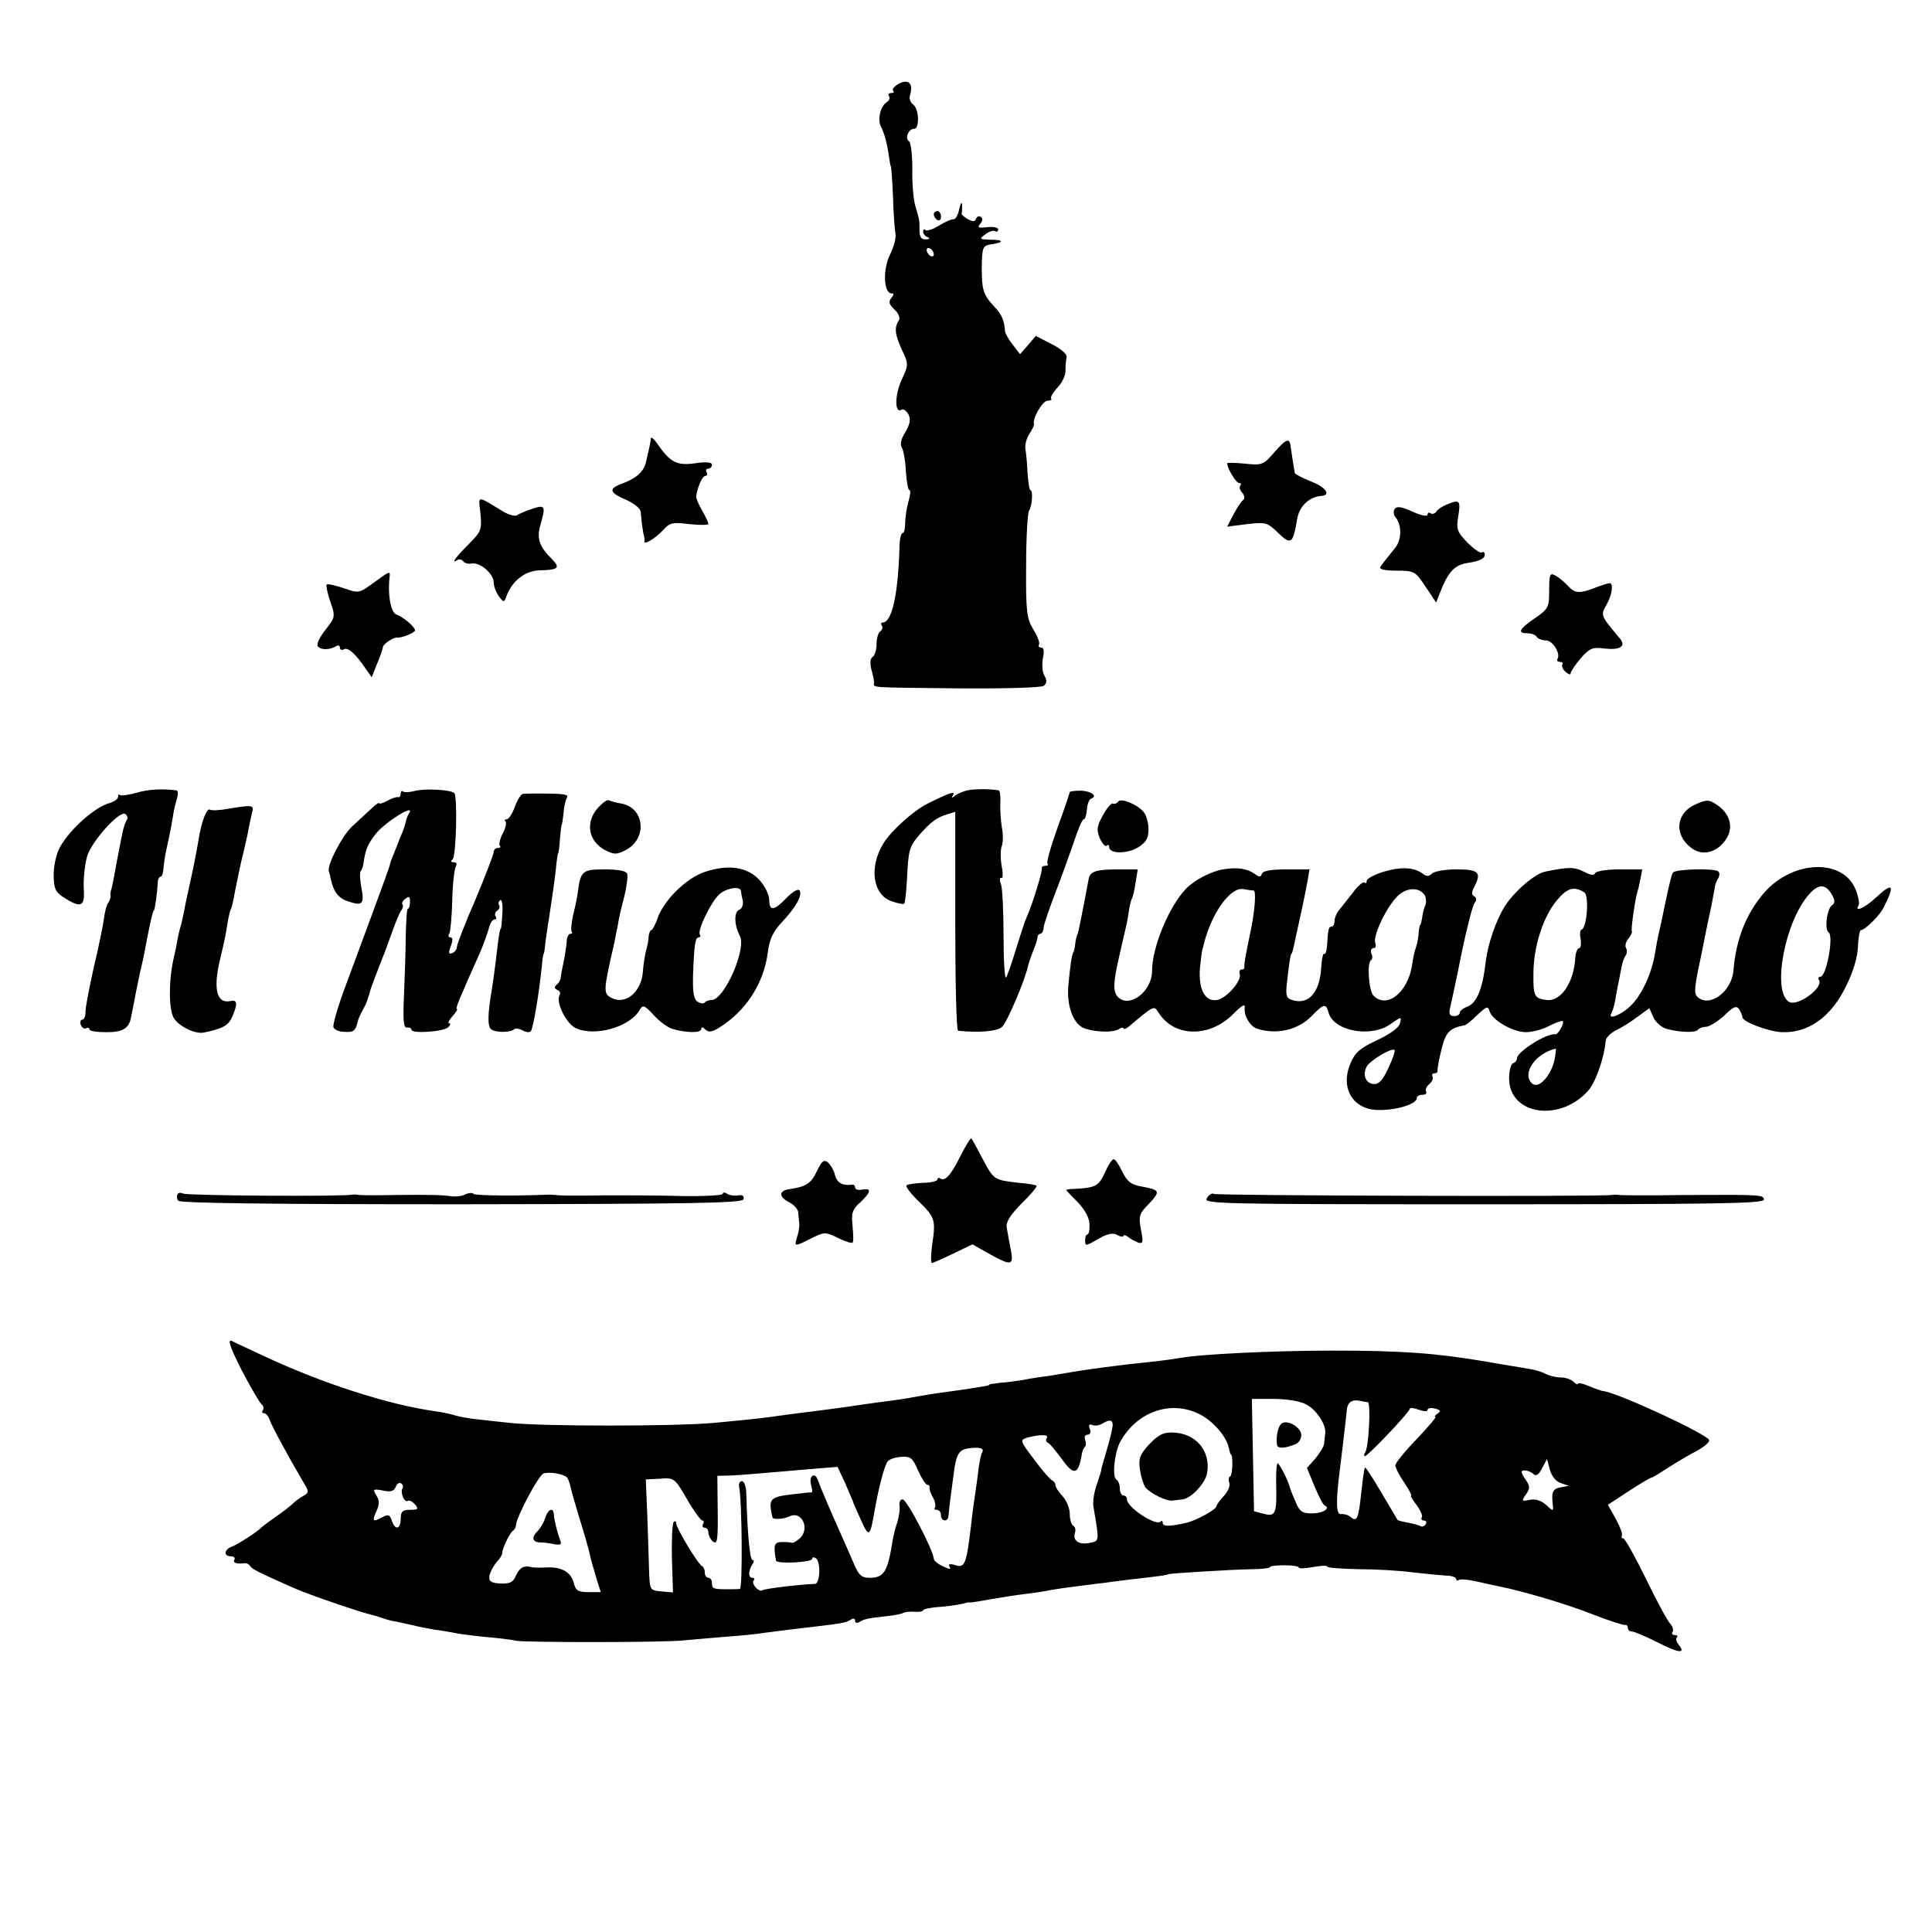
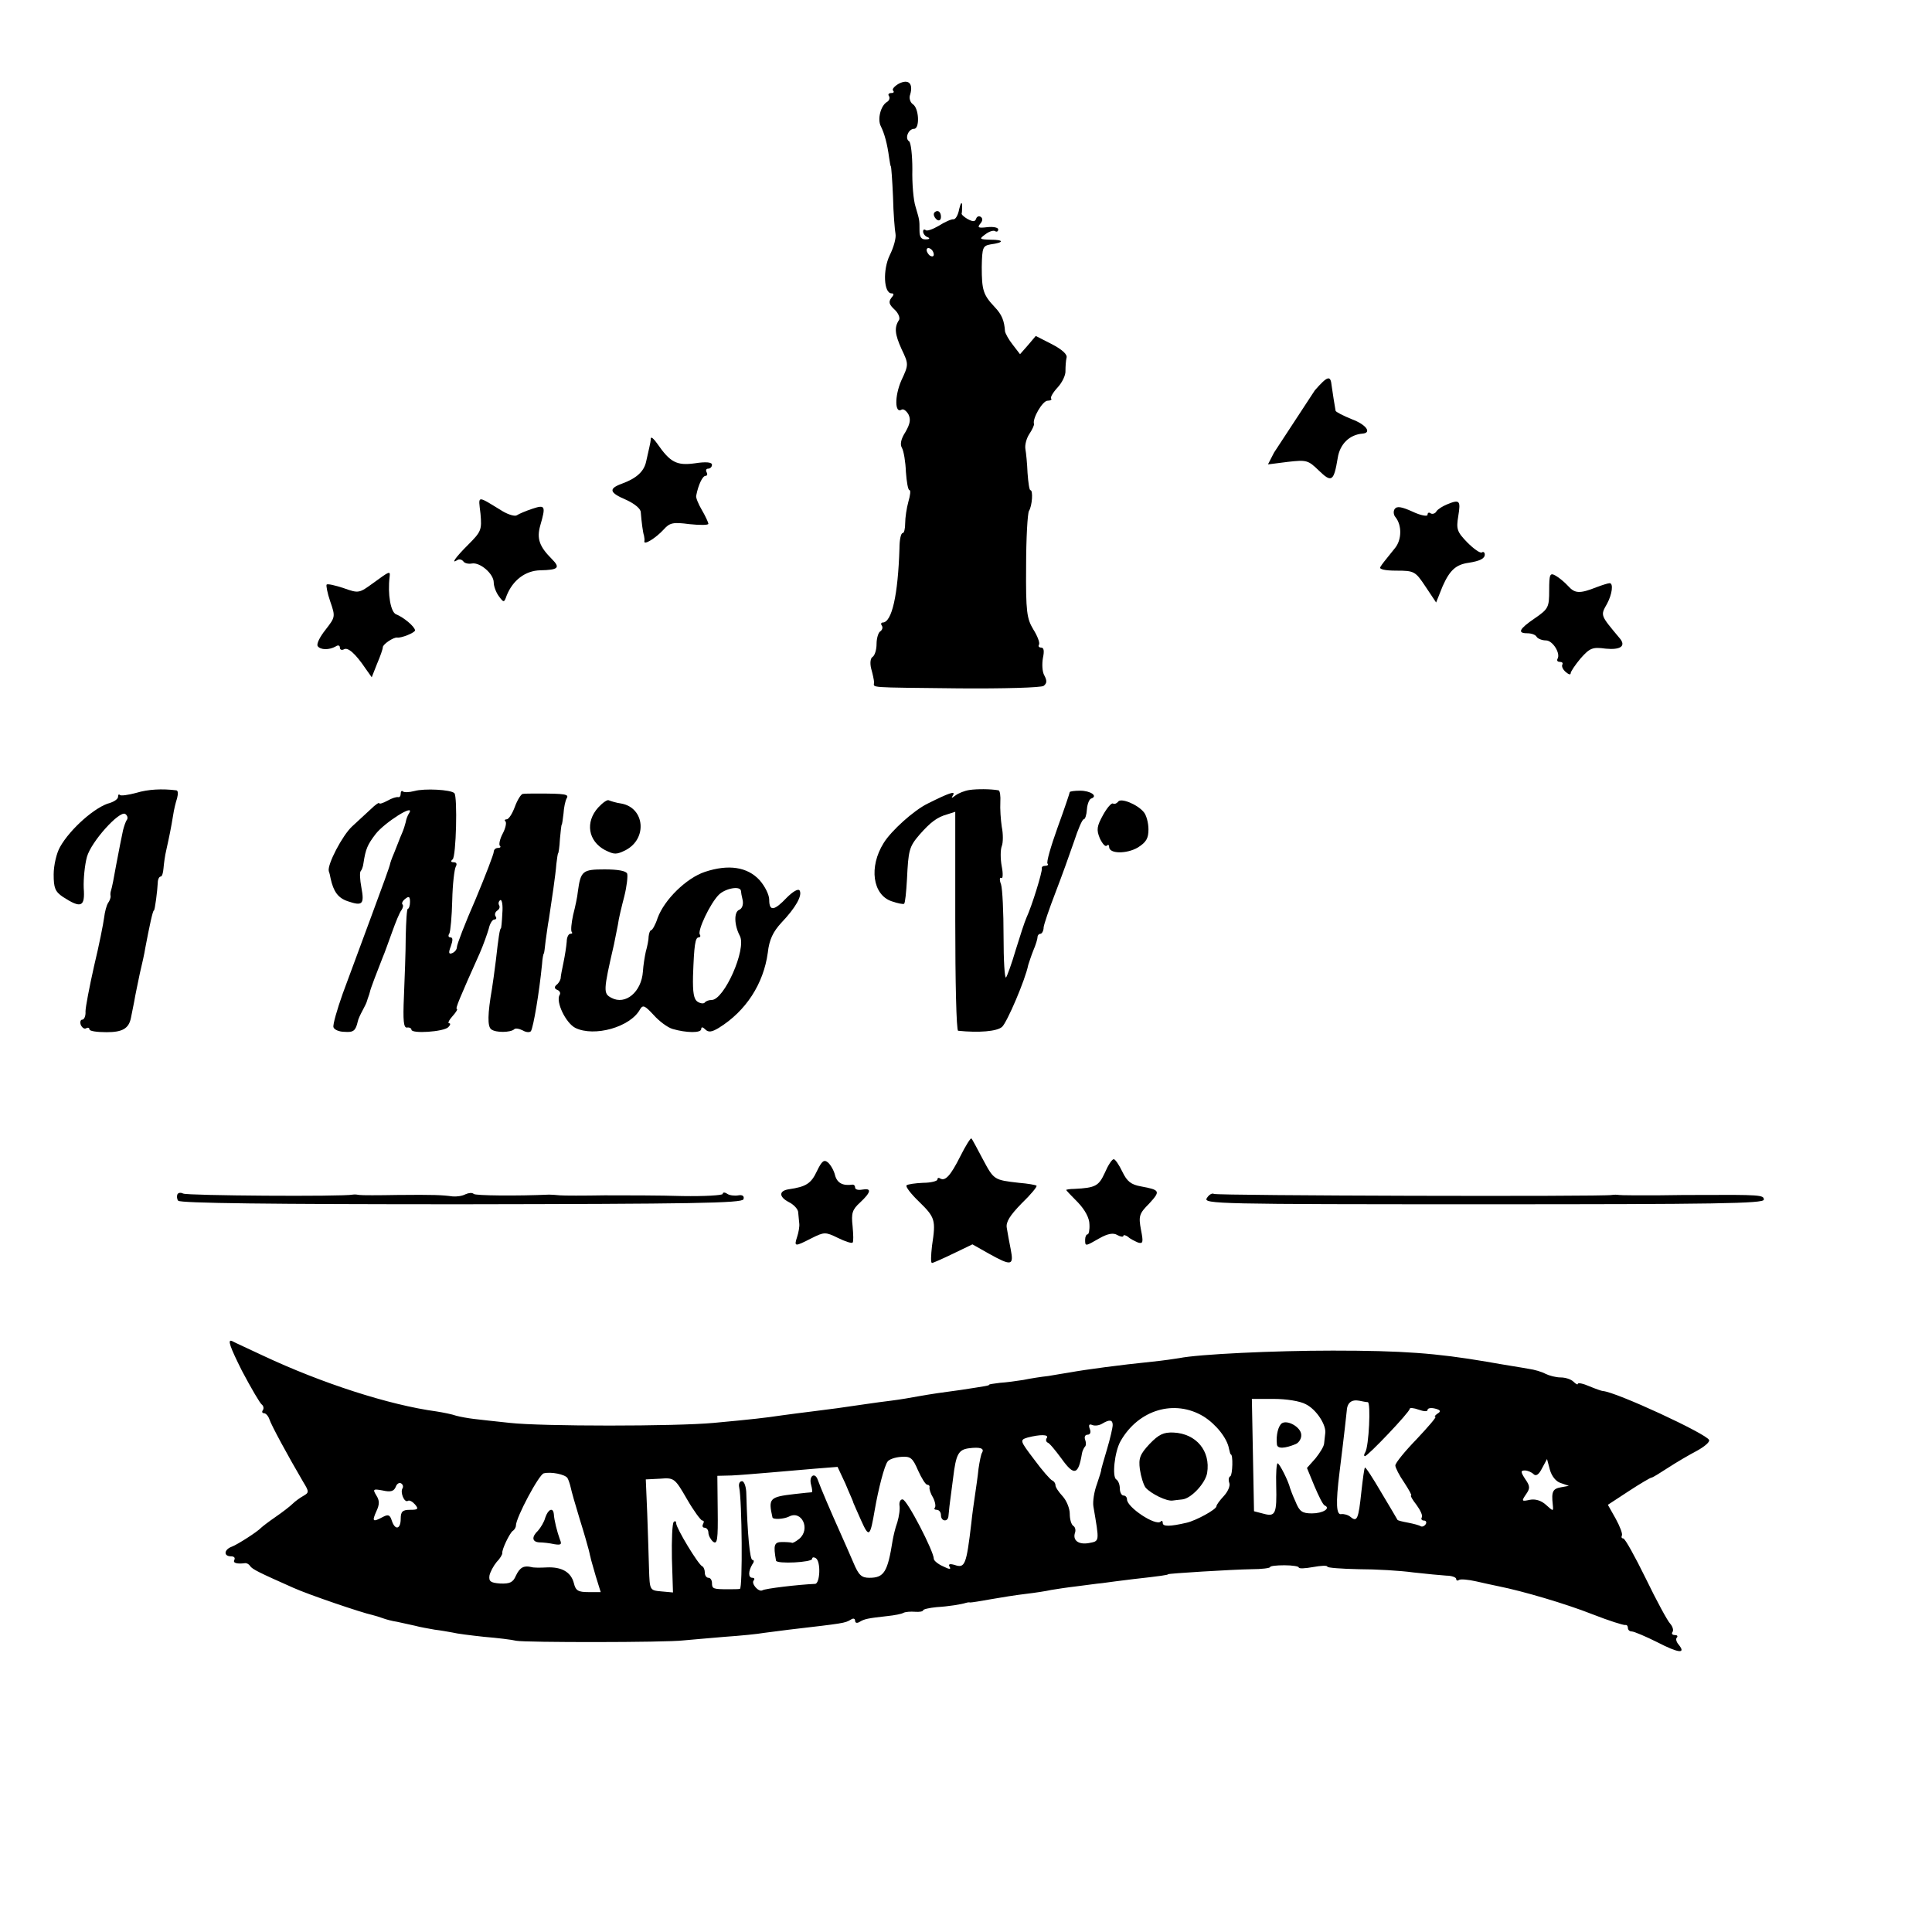
<svg xmlns="http://www.w3.org/2000/svg" version="1.0" width="540pt" height="540pt" viewBox="0 0 540 540" preserveAspectRatio="xMidYMid meet">
  <g transform="translate(0,540) scale(0.1,-0.1)" fill="#000000" stroke="none">
    <path d="M2512 5166 c-12 -7 -19 -15 -16 -19 4 -4 2 -7 -5 -7 -7 0 -10 -4 -6 -9 3 -5 0 -13 -6 -16 -18 -11 -27 -49 -17 -68 10 -20 18 -49 23 -87 2 -14 4 -25 5 -25 1 0 4 -38 6 -85 1 -47 5 -94 7 -104 2 -11 -5 -37 -16 -59 -20 -41 -17 -107 5 -107 7 0 7 -4 -1 -13 -8 -11 -6 -18 9 -32 11 -10 16 -23 13 -29 -14 -21 -12 -40 7 -82 20 -42 20 -43 -1 -88 -19 -44 -18 -93 1 -81 5 3 13 -3 19 -13 7 -14 5 -26 -8 -49 -13 -20 -16 -35 -10 -45 5 -9 10 -39 11 -67 2 -28 6 -51 10 -51 4 0 2 -15 -3 -32 -5 -18 -9 -45 -9 -60 0 -16 -3 -28 -7 -28 -5 0 -9 -19 -9 -43 -4 -129 -21 -207 -47 -207 -4 0 -6 -4 -2 -9 3 -5 1 -12 -5 -16 -5 -3 -10 -19 -10 -35 0 -16 -5 -32 -11 -36 -6 -3 -8 -17 -4 -33 4 -14 8 -32 8 -38 0 -16 -25 -14 237 -17 124 -1 231 2 237 7 9 7 10 14 2 29 -6 10 -7 32 -4 49 4 19 3 29 -5 29 -6 0 -9 4 -6 8 3 5 -4 24 -16 43 -18 30 -21 49 -20 176 0 78 4 148 8 155 9 14 12 58 4 58 -3 0 -6 21 -8 48 -1 26 -4 56 -6 67 -2 11 3 30 11 42 8 12 14 25 13 28 -5 15 24 65 38 65 8 0 13 3 10 6 -3 3 5 17 18 31 13 14 23 35 22 47 0 11 1 28 3 36 3 9 -12 23 -41 38 l-45 23 -22 -26 -22 -25 -20 26 c-12 15 -21 32 -22 38 -2 30 -9 47 -29 68 -32 34 -36 47 -36 112 1 55 3 59 25 63 38 5 38 13 0 13 -32 1 -33 2 -15 15 10 8 23 12 27 9 5 -3 9 -1 9 5 0 5 -14 8 -31 6 -25 -3 -28 -1 -19 10 7 8 7 15 1 19 -5 3 -11 1 -13 -6 -3 -8 -9 -8 -24 0 -10 6 -18 13 -16 16 1 3 1 14 1 24 -1 9 -4 4 -8 -12 -3 -17 -10 -29 -16 -29 -5 1 -24 -7 -41 -18 -17 -10 -34 -16 -37 -12 -4 3 -7 1 -7 -4 0 -6 6 -14 13 -16 7 -3 5 -6 -5 -6 -13 -1 -18 7 -18 24 0 32 0 29 -11 67 -6 18 -10 65 -9 105 0 39 -4 74 -9 78 -13 8 -2 35 14 35 16 0 14 58 -4 69 -7 5 -11 17 -7 27 9 31 -5 44 -32 30z m98 -477 c0 -6 -4 -7 -10 -4 -5 3 -10 11 -10 16 0 6 5 7 10 4 6 -3 10 -11 10 -16z" />
    <path d="M2610 4801 c0 -6 5 -13 10 -16 6 -3 10 1 10 9 0 9 -4 16 -10 16 -5 0 -10 -4 -10 -9z" />
    <path d="M1819 4175 c0 -6 -2 -17 -4 -25 -2 -8 -6 -26 -9 -40 -6 -28 -27 -47 -68 -62 -38 -14 -35 -25 12 -45 24 -11 41 -25 41 -35 2 -26 6 -57 9 -65 1 -5 2 -12 1 -16 -2 -12 32 9 54 33 17 19 26 21 72 15 29 -3 53 -3 53 1 0 3 -8 21 -18 38 -10 17 -18 36 -16 41 6 31 18 55 26 55 5 0 6 5 3 10 -3 6 -1 10 4 10 6 0 11 5 11 11 0 7 -16 9 -48 4 -51 -7 -69 3 -105 55 -9 13 -17 20 -18 15z" />
-     <path d="M3561 4135 c-29 -34 -34 -36 -81 -31 -28 3 -50 3 -50 1 0 -14 25 -55 33 -55 6 0 7 -3 4 -7 -4 -3 -2 -13 5 -20 7 -9 8 -17 2 -21 -5 -4 -17 -22 -27 -41 l-17 -33 55 7 c53 6 57 5 87 -24 36 -35 42 -31 53 35 6 39 33 65 69 68 27 2 11 25 -29 40 -25 10 -46 21 -46 24 -3 16 -8 49 -11 70 -3 30 -11 28 -47 -13z" />
+     <path d="M3561 4135 l-17 -33 55 7 c53 6 57 5 87 -24 36 -35 42 -31 53 35 6 39 33 65 69 68 27 2 11 25 -29 40 -25 10 -46 21 -46 24 -3 16 -8 49 -11 70 -3 30 -11 28 -47 -13z" />
    <path d="M1343 3964 c4 -45 2 -50 -34 -86 -37 -37 -50 -56 -30 -43 5 3 12 1 16 -4 3 -5 14 -8 24 -6 23 4 61 -29 61 -53 0 -10 6 -27 14 -38 14 -19 15 -19 22 1 17 43 52 70 94 71 51 1 57 7 32 32 -35 35 -42 57 -32 93 16 55 14 59 -22 47 -18 -6 -37 -14 -43 -18 -5 -4 -23 1 -40 11 -74 45 -68 46 -62 -7z" />
    <path d="M4044 3990 c-12 -5 -25 -13 -29 -19 -3 -6 -11 -9 -16 -6 -5 4 -9 2 -9 -4 0 -5 -19 -2 -42 9 -31 14 -44 16 -50 7 -4 -6 -3 -16 2 -22 19 -23 18 -64 -1 -87 -32 -40 -35 -43 -41 -53 -4 -6 13 -10 45 -10 50 0 53 -2 81 -44 l30 -45 18 45 c20 45 37 61 73 66 32 5 45 12 45 23 0 6 -4 9 -8 6 -5 -3 -23 10 -41 28 -29 30 -31 37 -25 74 7 43 4 47 -32 32z" />
    <path d="M1044 3771 c-40 -29 -41 -30 -83 -15 -24 8 -46 13 -48 10 -2 -2 2 -24 10 -47 15 -43 14 -44 -13 -79 -16 -20 -26 -40 -22 -46 8 -11 32 -11 50 -1 7 5 12 3 12 -3 0 -6 5 -8 11 -5 11 7 32 -11 61 -54 l17 -24 15 38 c9 21 16 41 16 46 0 8 29 28 40 27 12 -2 50 14 50 20 0 10 -32 37 -53 45 -15 6 -24 56 -18 105 2 17 0 16 -45 -17z" />
    <path d="M4330 3750 c0 -47 -2 -52 -40 -78 -44 -30 -50 -42 -21 -42 11 0 23 -4 26 -10 3 -5 15 -10 26 -10 19 0 42 -37 32 -52 -2 -5 1 -8 7 -8 6 0 9 -3 7 -7 -3 -5 1 -14 9 -21 8 -7 14 -9 14 -4 0 5 13 24 28 42 26 29 33 32 70 27 41 -4 57 7 40 28 -56 67 -55 64 -36 98 14 26 18 57 7 57 -4 0 -20 -5 -36 -11 -48 -19 -61 -18 -80 3 -10 11 -26 24 -35 29 -16 9 -18 4 -18 -41z" />
    <path d="M381 3184 c-22 -6 -43 -9 -46 -6 -3 3 -5 1 -5 -5 0 -6 -10 -13 -22 -17 -41 -10 -112 -73 -140 -123 -10 -17 -18 -52 -18 -77 0 -38 4 -48 26 -63 51 -33 62 -28 58 25 -1 26 3 65 9 87 12 43 91 130 107 120 6 -4 8 -11 5 -16 -4 -5 -8 -18 -11 -29 -2 -11 -6 -28 -8 -39 -2 -10 -7 -36 -11 -57 -7 -40 -12 -65 -15 -74 -1 -3 -2 -9 -1 -14 1 -4 -2 -13 -7 -20 -4 -6 -9 -24 -11 -41 -2 -16 -14 -77 -28 -135 -13 -58 -24 -115 -24 -127 1 -13 -4 -23 -9 -23 -5 0 -7 -7 -4 -15 4 -8 10 -12 15 -9 5 3 9 1 9 -3 0 -5 21 -8 48 -8 44 0 62 10 68 40 1 6 5 26 9 45 3 19 11 55 16 80 6 25 13 56 15 70 12 63 21 105 24 105 3 0 10 56 11 78 0 9 4 17 8 17 4 0 7 10 8 23 1 12 4 36 8 52 8 36 13 60 19 97 2 14 7 35 11 47 3 12 3 21 -2 22 -40 5 -79 3 -112 -7z" />
    <path d="M1158 3189 c-15 -4 -29 -4 -32 -1 -3 3 -6 0 -6 -6 0 -7 -3 -11 -7 -10 -5 1 -18 -3 -30 -10 -13 -7 -23 -10 -23 -7 0 3 -11 -4 -24 -17 -14 -13 -37 -34 -52 -48 -27 -25 -70 -107 -65 -125 2 -5 4 -14 5 -20 8 -37 21 -55 48 -64 41 -14 47 -9 38 39 -4 21 -5 42 -2 45 3 3 7 13 8 23 6 39 11 51 34 81 25 32 110 86 94 59 -5 -7 -9 -19 -10 -26 -2 -8 -6 -21 -10 -30 -4 -9 -8 -19 -9 -22 -1 -3 -7 -18 -13 -33 -7 -16 -12 -31 -12 -33 0 -3 -23 -67 -51 -142 -28 -75 -64 -174 -81 -219 -16 -45 -28 -87 -26 -94 2 -7 16 -13 31 -13 25 -2 31 3 37 29 1 6 7 19 13 30 6 11 12 23 13 28 1 4 3 9 4 12 1 3 3 8 4 13 1 7 21 59 36 97 5 11 16 43 26 70 10 28 21 55 26 61 4 6 6 13 3 16 -3 3 0 10 8 16 10 8 13 6 13 -9 0 -10 -3 -19 -6 -19 -3 0 -5 -35 -6 -78 0 -42 -3 -117 -5 -167 -3 -68 -1 -89 9 -87 6 1 12 -2 12 -6 0 -12 90 -6 103 7 6 6 7 11 2 11 -4 0 0 9 10 20 10 11 15 20 12 20 -5 0 7 29 64 156 10 23 21 54 25 68 3 14 10 26 16 26 5 0 7 4 3 9 -3 5 -1 12 5 16 6 4 8 10 5 15 -3 5 -1 11 3 14 5 3 8 -14 6 -37 -1 -23 -3 -42 -4 -42 -3 0 -7 -26 -14 -89 -4 -32 -9 -68 -11 -80 -12 -69 -13 -105 -2 -113 13 -10 54 -9 64 0 3 4 14 2 24 -3 10 -6 20 -6 23 -2 7 12 23 106 31 187 1 17 4 30 5 30 1 0 3 16 5 35 3 19 6 46 9 60 8 53 19 126 21 155 2 17 4 30 5 30 1 0 4 18 5 40 2 22 4 40 5 40 1 0 3 14 5 31 1 17 5 36 9 43 7 11 -5 13 -79 13 -19 0 -39 0 -44 -1 -5 -1 -15 -17 -22 -36 -7 -19 -17 -35 -23 -35 -5 0 -7 -3 -3 -6 3 -4 0 -19 -8 -34 -8 -15 -11 -30 -8 -34 4 -3 1 -6 -5 -6 -7 0 -12 -5 -12 -11 0 -6 -23 -66 -51 -133 -29 -66 -52 -126 -52 -133 0 -7 -6 -14 -13 -17 -10 -4 -11 1 -4 19 6 17 6 25 -1 25 -6 0 -7 5 -3 11 3 6 7 48 8 93 1 45 6 87 10 94 4 7 2 12 -6 12 -8 0 -9 3 -3 8 10 7 14 176 5 185 -9 10 -84 14 -112 6z" />
    <path d="M2710 3192 c-14 -2 -31 -9 -39 -15 -12 -9 -13 -9 -7 1 7 12 -11 6 -71 -24 -39 -19 -102 -76 -123 -110 -42 -67 -31 -145 22 -163 17 -6 33 -9 35 -7 3 2 6 33 8 68 4 82 6 91 35 125 31 35 49 49 78 57 l22 7 0 -305 c0 -168 3 -306 8 -307 57 -6 109 -2 123 11 14 13 65 132 73 173 2 6 8 25 14 40 7 16 12 33 12 38 0 5 4 9 8 9 4 0 9 8 9 18 1 9 16 53 33 97 17 44 40 108 52 143 11 34 23 62 27 62 4 0 8 12 9 28 1 15 7 29 12 30 20 7 -2 22 -31 22 -16 0 -29 -2 -29 -4 0 -2 -15 -47 -34 -99 -19 -53 -32 -98 -28 -101 3 -3 0 -6 -6 -6 -7 0 -11 -3 -10 -7 2 -9 -28 -106 -43 -138 -5 -11 -18 -51 -30 -90 -11 -38 -24 -73 -27 -77 -4 -4 -7 48 -7 115 0 67 -3 132 -7 145 -5 13 -4 21 1 18 4 -3 5 12 1 32 -4 21 -4 47 0 57 4 10 4 35 0 54 -3 20 -5 51 -4 69 1 17 -1 32 -5 33 -23 4 -60 4 -81 1z" />
    <path d="M1672 3143 c-37 -41 -28 -94 19 -119 26 -13 32 -13 58 0 61 32 53 118 -12 130 -15 2 -30 7 -35 9 -4 3 -17 -6 -30 -20z" />
    <path d="M3125 3159 c-4 -5 -10 -7 -14 -5 -4 3 -17 -12 -28 -32 -17 -31 -19 -41 -9 -65 7 -15 15 -24 19 -21 4 4 7 3 7 -3 0 -20 49 -20 80 -2 24 15 30 26 30 51 0 18 -6 40 -13 48 -18 22 -65 41 -72 29z" />
-     <path d="M4742 3153 c-57 -23 -65 -84 -16 -122 30 -24 70 -16 96 20 24 32 16 72 -21 98 -23 16 -30 17 -59 4z" />
-     <path d="M635 3139 c-22 -4 -43 -5 -48 -2 -9 5 -23 -31 -31 -78 -3 -19 -12 -68 -21 -109 -9 -41 -19 -86 -21 -100 -3 -14 -7 -33 -10 -42 -3 -10 -7 -28 -9 -40 -2 -13 -7 -36 -11 -53 -13 -62 -12 -138 2 -161 16 -24 60 -45 84 -40 54 11 69 20 80 46 15 36 13 46 -6 42 -38 -8 -49 33 -29 116 13 55 16 69 21 102 3 19 8 38 10 41 2 3 6 20 9 38 3 17 12 59 19 92 8 33 15 62 15 64 1 3 1 6 2 8 0 1 2 11 4 21 2 11 6 30 9 42 7 25 4 25 -69 13z" />
    <path d="M1970 2963 c-51 -17 -113 -77 -132 -129 -6 -19 -15 -34 -18 -34 -3 0 -6 -8 -7 -17 0 -10 -4 -29 -8 -43 -3 -14 -7 -38 -8 -55 -4 -58 -49 -95 -88 -74 -23 12 -23 19 7 149 3 14 8 39 11 55 2 17 11 53 18 80 7 28 10 56 8 63 -3 8 -26 12 -63 12 -62 0 -67 -4 -75 -63 -1 -12 -7 -41 -13 -64 -5 -23 -7 -44 -4 -48 3 -3 1 -5 -4 -5 -5 0 -10 -10 -10 -22 -1 -13 -5 -39 -9 -58 -4 -19 -8 -39 -8 -45 -1 -5 -6 -14 -12 -18 -6 -6 -6 -10 3 -14 6 -2 10 -9 6 -14 -11 -19 17 -78 44 -92 53 -26 154 2 181 52 8 13 13 11 38 -16 15 -17 39 -35 53 -39 38 -11 80 -12 80 0 0 6 4 6 11 -1 9 -9 18 -8 38 4 76 47 125 123 137 210 4 37 15 59 38 84 40 42 59 76 51 90 -4 6 -19 -3 -36 -20 -35 -37 -49 -39 -49 -6 0 14 -12 38 -27 55 -34 37 -87 45 -153 23z m101 -53 c0 -3 2 -15 5 -27 2 -12 -2 -23 -10 -26 -15 -6 -14 -43 2 -73 19 -37 -44 -179 -79 -179 -8 0 -16 -3 -19 -7 -3 -4 -12 -3 -20 2 -11 7 -14 26 -13 72 3 86 6 108 16 108 4 0 6 4 3 8 -7 11 29 87 53 111 18 18 60 26 62 11z" />
-     <path d="M3418 2970 c-34 -6 -80 -30 -103 -54 -48 -50 -95 -164 -95 -230 0 -57 -63 -105 -95 -73 -15 16 -14 40 5 122 19 82 21 89 25 117 2 15 6 31 8 35 3 4 8 25 11 46 l6 37 -58 0 c-58 0 -75 -6 -79 -26 -9 -48 -12 -64 -19 -99 -10 -51 -11 -54 -14 -60 -1 -3 -4 -14 -5 -25 -1 -11 -4 -21 -5 -22 -4 -4 -9 -38 -14 -93 -5 -59 15 -110 47 -120 34 -11 81 -11 95 -1 6 4 12 5 12 2 0 -4 6 -2 13 3 74 62 72 61 85 41 43 -69 141 -71 207 -6 27 27 36 32 34 19 -3 -21 15 -52 34 -58 55 -18 115 -4 153 35 34 35 40 36 47 11 13 -53 119 -73 174 -33 30 21 31 21 26 2 -3 -13 -28 -30 -63 -47 -46 -21 -62 -34 -74 -62 -27 -59 -6 -115 49 -130 44 -12 135 8 135 30 0 5 7 9 16 9 8 0 13 4 10 9 -3 5 1 14 9 21 8 7 12 16 9 21 -3 5 0 9 5 9 6 0 10 3 9 8 -1 4 4 30 11 59 12 48 22 59 63 67 5 0 21 13 37 29 27 25 30 26 35 9 8 -24 65 -57 101 -57 17 0 45 7 64 17 19 10 37 16 39 14 5 -6 -13 -38 -21 -37 -24 4 -107 -49 -107 -67 0 -6 -5 -12 -11 -14 -6 -2 -11 -21 -11 -42 0 -104 146 -124 224 -31 19 24 42 89 46 136 1 9 14 22 30 30 15 7 42 24 59 37 l33 24 11 -25 c6 -14 23 -29 38 -33 37 -10 82 -11 87 -2 3 4 13 8 22 8 9 0 32 14 51 31 26 26 35 29 42 18 5 -8 9 -18 9 -22 0 -13 72 -40 110 -42 74 -3 138 42 180 129 20 40 32 81 33 110 1 25 5 46 8 46 11 0 52 40 63 62 34 66 27 74 -22 28 -32 -29 -60 -41 -47 -20 3 5 -1 25 -9 45 -36 86 -175 81 -255 -10 -50 -58 -79 -130 -86 -218 -5 -59 -67 -105 -101 -73 -10 10 -8 28 11 116 3 14 7 36 10 50 3 14 7 36 10 50 6 22 14 68 19 95 1 6 5 15 9 21 3 6 4 14 0 18 -10 10 -121 7 -127 -3 -4 -5 -12 -40 -20 -78 -8 -37 -16 -78 -19 -89 -3 -12 -8 -38 -11 -57 -9 -58 -38 -120 -69 -149 -27 -26 -65 -40 -53 -20 3 5 8 22 11 38 2 16 8 43 11 59 3 17 7 35 8 40 1 6 5 16 9 23 5 6 5 17 2 22 -4 6 -1 18 7 27 7 9 11 18 9 20 -3 3 8 83 15 108 2 6 6 22 9 38 l5 27 -64 0 c-36 0 -66 -5 -68 -11 -2 -7 -13 -5 -32 5 -26 13 -42 13 -106 0 -29 -5 -87 -55 -114 -97 -25 -40 -47 -105 -53 -152 -9 -81 -26 -121 -55 -130 -10 -4 -18 -11 -18 -16 0 -5 -7 -9 -16 -9 -12 0 -15 6 -11 23 3 12 18 81 32 152 15 72 31 135 37 142 6 7 5 14 -2 18 -7 4 -7 12 0 25 22 41 13 50 -48 50 -32 0 -63 -5 -70 -12 -8 -8 -15 -8 -24 -1 -25 19 -60 21 -109 7 -27 -8 -49 -20 -49 -26 0 -6 -3 -8 -6 -5 -4 4 -20 -10 -35 -31 -16 -20 -33 -42 -39 -49 -5 -7 -10 -19 -10 -28 0 -8 -4 -15 -8 -15 -9 0 -10 -7 -13 -55 -1 -13 -4 -23 -8 -21 -3 2 -7 -15 -8 -37 -4 -72 -36 -107 -82 -92 -16 5 -18 13 -14 48 5 47 10 82 13 82 2 0 3 5 24 102 9 40 18 86 21 103 l5 30 -64 0 c-43 0 -66 -4 -69 -12 -3 -10 -7 -10 -18 -2 -21 16 -50 21 -91 14z m1703 -72 c8 -15 8 -22 0 -28 -15 -9 -22 -68 -10 -76 15 -9 -6 -124 -23 -124 -5 0 -7 -4 -4 -9 14 -21 -60 -76 -84 -61 -48 30 -11 227 58 302 26 29 46 27 63 -4z m-1617 13 c7 -1 4 -51 -7 -106 -17 -82 -20 -101 -19 -107 1 -5 -2 -8 -8 -8 -5 0 -7 -6 -5 -12 7 -18 -36 -68 -63 -73 -34 -6 -53 30 -48 91 3 27 6 50 7 52 1 1 2 5 3 10 21 88 74 163 111 157 11 -2 24 -4 29 -4z m478 -13 c4 -7 5 -20 2 -28 -4 -8 -8 -24 -9 -35 -2 -11 -4 -20 -5 -20 -2 0 -4 -11 -5 -25 -1 -14 -5 -32 -8 -40 -3 -8 -8 -29 -10 -46 -11 -77 -70 -125 -108 -87 -13 13 -19 92 -7 99 4 3 5 11 1 19 -3 8 0 15 6 15 6 0 8 6 5 14 -8 20 33 104 63 132 25 24 60 25 75 2z m446 8 c14 -9 8 -98 -7 -104 -5 -1 -6 -14 -3 -27 2 -14 0 -25 -4 -25 -5 0 -10 -12 -11 -27 -4 -69 -40 -123 -80 -118 -34 4 -38 10 -37 74 0 75 27 158 65 204 29 35 48 41 77 23z m-547 -490 c-14 -32 -26 -46 -39 -46 -24 0 -35 25 -22 49 9 17 71 54 78 46 2 -2 -5 -24 -17 -49z m464 22 c-10 -45 -44 -82 -62 -67 -31 27 7 84 65 98 2 1 0 -14 -3 -31z" />
    <path d="M2684 2168 c-27 -54 -42 -70 -56 -62 -4 3 -8 2 -8 -3 0 -4 -18 -9 -40 -9 -22 -1 -43 -4 -46 -7 -4 -3 12 -24 35 -46 45 -44 47 -51 36 -123 -3 -27 -4 -48 0 -48 3 0 30 12 59 26 l54 26 46 -26 c63 -35 70 -34 61 12 -4 20 -9 47 -11 60 -3 16 8 34 41 68 26 25 45 48 42 50 -2 2 -24 6 -49 8 -70 8 -70 8 -101 66 -16 30 -30 57 -32 58 -2 2 -16 -20 -31 -50z" />
    <path d="M2283 2126 c-16 -34 -30 -43 -78 -50 -28 -4 -29 -21 0 -36 14 -7 26 -20 26 -29 1 -9 2 -23 3 -31 1 -8 -2 -25 -6 -37 -9 -28 -7 -28 40 -4 36 18 39 18 74 1 20 -10 39 -16 41 -13 3 2 2 23 0 46 -4 36 -1 46 21 66 31 29 33 41 6 36 -11 -2 -20 0 -20 6 0 5 -3 8 -7 8 -27 -4 -43 4 -49 26 -3 13 -12 29 -20 36 -11 9 -17 4 -31 -25z" />
    <path d="M3088 2122 c-17 -37 -26 -42 -85 -45 -13 0 -23 -2 -23 -3 0 -1 15 -17 33 -35 20 -21 32 -44 32 -61 1 -16 -2 -28 -5 -28 -4 0 -7 -7 -7 -15 0 -19 0 -19 40 4 23 13 39 16 50 9 9 -5 17 -6 17 -2 0 3 6 2 13 -3 6 -6 19 -12 28 -16 14 -4 15 1 8 36 -7 38 -5 45 23 73 32 35 31 38 -23 48 -28 5 -39 14 -52 41 -9 19 -20 35 -24 35 -5 0 -16 -17 -25 -38z" />
    <path d="M496 2062 c-2 -4 -2 -13 2 -18 5 -7 260 -10 791 -10 644 1 785 3 789 14 3 9 -3 13 -14 11 -11 -2 -25 0 -31 4 -7 5 -13 5 -13 0 0 -4 -51 -7 -112 -6 -62 2 -160 2 -218 2 -58 -1 -114 -1 -125 0 -11 1 -24 2 -30 2 -89 -4 -207 -3 -211 2 -4 4 -14 3 -23 -1 -9 -5 -25 -7 -36 -6 -30 4 -52 5 -155 4 -52 -1 -99 -1 -105 0 -5 1 -14 2 -19 1 -28 -6 -465 -3 -474 3 -6 3 -13 3 -16 -2z" />
    <path d="M3373 2051 c-10 -16 29 -17 773 -17 651 0 784 2 784 13 0 13 -9 14 -190 13 -8 0 -58 0 -110 -1 -52 0 -99 0 -105 1 -5 1 -14 1 -20 0 -22 -5 -1104 -2 -1112 3 -5 3 -14 -2 -20 -12z" />
    <path d="M676 1569 c26 -49 51 -92 56 -95 4 -3 6 -10 3 -15 -4 -5 -2 -9 3 -9 5 0 12 -8 15 -17 5 -16 51 -101 95 -176 16 -26 16 -29 0 -38 -9 -5 -23 -15 -30 -22 -7 -7 -29 -24 -48 -37 -19 -13 -37 -27 -40 -30 -10 -11 -66 -47 -82 -53 -22 -8 -24 -27 -2 -27 8 0 12 -4 9 -10 -5 -9 8 -12 31 -9 4 0 10 -3 13 -8 6 -9 24 -18 121 -61 42 -19 192 -70 221 -76 8 -2 21 -6 29 -9 8 -3 26 -8 40 -10 14 -3 36 -8 50 -11 14 -4 39 -8 55 -11 17 -2 39 -6 50 -8 11 -3 51 -8 88 -12 37 -3 78 -8 90 -11 26 -5 416 -5 467 1 19 2 71 6 115 10 44 3 94 8 110 11 17 2 48 6 70 9 154 18 156 18 173 28 7 5 12 3 12 -3 0 -6 5 -8 13 -3 13 8 23 10 77 16 20 2 40 6 45 9 6 3 20 4 33 3 12 -1 22 1 22 4 0 3 17 7 38 9 34 2 70 8 82 12 3 1 8 2 12 1 4 0 30 4 57 9 28 5 72 12 98 15 26 3 58 8 71 11 12 2 44 7 70 10 26 3 58 8 72 9 14 2 52 7 85 11 81 9 100 12 100 14 0 2 175 13 233 14 28 0 52 3 52 6 0 3 18 5 40 5 22 0 40 -3 40 -6 0 -4 18 -3 40 1 22 4 40 5 40 1 0 -3 39 -6 88 -7 48 0 116 -4 152 -9 36 -4 77 -8 93 -9 15 0 27 -5 27 -9 0 -5 4 -6 8 -3 4 3 26 1 48 -4 21 -5 50 -11 64 -14 65 -13 185 -48 261 -78 46 -18 87 -31 92 -30 4 1 7 -3 7 -8 0 -6 5 -10 11 -10 6 0 39 -14 71 -30 60 -31 81 -33 60 -7 -7 8 -9 17 -5 20 3 4 1 7 -6 7 -7 0 -10 4 -6 9 3 5 0 15 -7 23 -7 7 -38 64 -68 126 -30 61 -58 112 -63 112 -4 0 -6 3 -4 8 3 4 -5 25 -17 47 l-22 39 58 38 c32 21 61 38 64 38 3 0 24 13 47 28 23 15 59 36 80 47 20 11 36 24 34 30 -6 17 -261 135 -297 137 -3 0 -20 6 -37 13 -18 8 -33 11 -33 7 0 -3 -5 -1 -12 6 -7 7 -23 12 -36 12 -13 0 -32 5 -42 10 -11 6 -32 12 -47 14 -15 3 -68 11 -118 20 -141 24 -236 31 -430 31 -163 0 -375 -10 -429 -21 -12 -2 -46 -7 -76 -10 -89 -9 -186 -22 -230 -30 -14 -2 -41 -7 -60 -10 -19 -2 -51 -7 -70 -11 -19 -3 -48 -7 -65 -8 -16 -2 -30 -4 -30 -5 0 -3 -9 -4 -80 -15 -22 -3 -51 -7 -65 -9 -14 -2 -38 -6 -55 -9 -16 -3 -50 -9 -75 -12 -42 -5 -93 -13 -150 -21 -14 -2 -45 -6 -70 -9 -25 -3 -63 -8 -85 -11 -47 -7 -82 -11 -190 -21 -107 -10 -482 -10 -570 0 -38 4 -84 9 -100 11 -17 2 -39 6 -50 9 -11 4 -36 9 -55 12 -133 18 -321 79 -485 156 -38 18 -78 36 -87 41 -13 5 -5 -17 28 -83z m2974 -94 c30 -15 58 -59 54 -82 -1 -7 -2 -19 -3 -27 0 -8 -12 -27 -24 -42 l-24 -27 21 -51 c12 -28 24 -53 29 -54 17 -8 -6 -22 -36 -22 -27 0 -35 5 -46 33 -8 17 -14 34 -15 37 -5 21 -30 70 -35 70 -3 0 -5 -28 -4 -61 2 -80 -2 -89 -35 -80 l-27 7 -3 157 -3 157 61 0 c35 0 74 -6 90 -15z m173 6 c9 -1 3 -124 -7 -140 -4 -6 -4 -11 -1 -11 8 0 125 123 125 132 0 4 11 3 25 -2 14 -5 25 -6 25 -1 0 5 9 7 21 4 16 -4 17 -8 7 -14 -7 -5 -10 -9 -6 -9 4 0 -20 -28 -52 -62 -33 -34 -60 -67 -60 -74 0 -6 11 -28 25 -48 13 -20 22 -36 19 -36 -3 0 4 -12 15 -26 11 -15 18 -30 15 -35 -3 -5 0 -9 6 -9 6 0 8 -5 5 -10 -4 -6 -10 -8 -14 -6 -4 3 -20 7 -35 10 -16 3 -29 6 -30 8 -1 2 -21 36 -45 76 -24 41 -44 72 -46 70 -2 -2 -6 -32 -10 -68 -8 -76 -12 -85 -30 -70 -7 6 -19 9 -26 8 -14 -3 -16 29 -5 117 15 121 18 152 20 170 1 24 13 34 35 30 9 -2 20 -4 24 -4z m-459 -40 c35 -22 66 -61 71 -90 2 -9 4 -16 5 -16 7 0 5 -57 -1 -61 -5 -2 -6 -11 -3 -19 3 -8 -4 -24 -15 -36 -12 -13 -21 -25 -21 -29 0 -9 -57 -40 -83 -46 -47 -11 -67 -11 -67 -1 0 6 -3 8 -6 4 -14 -13 -94 40 -94 62 0 6 -4 11 -10 11 -5 0 -10 9 -10 19 0 11 -4 22 -10 26 -12 7 -5 77 12 107 50 88 151 118 232 69z m-254 -24 c0 -7 -7 -38 -16 -68 -9 -30 -16 -55 -16 -56 1 -2 -5 -20 -12 -41 -8 -21 -12 -49 -10 -62 17 -101 18 -97 -13 -103 -29 -5 -46 8 -38 30 2 7 0 15 -5 18 -6 4 -10 19 -10 34 0 15 -9 37 -20 49 -11 12 -20 25 -20 31 0 5 -4 11 -9 13 -5 2 -28 28 -50 58 -41 54 -41 55 -19 62 35 9 60 9 54 -1 -4 -5 -2 -11 2 -13 5 -1 22 -22 39 -45 35 -49 47 -46 57 14 1 7 5 15 8 19 4 3 4 12 1 20 -3 8 0 14 7 14 7 0 10 7 6 16 -4 11 -2 15 7 11 8 -3 20 -1 28 4 20 12 29 11 29 -4z m-365 -77 c-3 -4 -7 -25 -10 -45 -2 -21 -7 -54 -10 -75 -3 -20 -8 -55 -10 -76 -14 -119 -18 -128 -47 -118 -14 4 -18 2 -14 -5 5 -8 0 -8 -18 1 -14 6 -26 16 -26 21 0 21 -75 166 -87 166 -6 1 -10 -7 -9 -16 2 -10 -1 -31 -6 -48 -6 -16 -11 -39 -13 -50 -14 -89 -24 -105 -65 -105 -22 0 -30 7 -45 43 -10 23 -26 60 -36 82 -27 60 -56 128 -63 148 -8 24 -26 12 -19 -13 3 -11 4 -20 2 -21 -2 0 -24 -2 -49 -5 -69 -8 -73 -12 -61 -65 1 -7 32 -5 46 2 36 19 61 -35 29 -62 -10 -8 -19 -13 -21 -11 -1 1 -14 2 -27 2 -22 0 -25 -8 -17 -52 2 -10 101 -5 101 5 0 5 5 5 10 2 15 -9 12 -72 -2 -72 -46 -2 -140 -13 -147 -18 -11 -6 -33 20 -24 28 3 4 1 7 -4 7 -12 0 -12 18 0 38 5 6 5 12 0 12 -7 0 -14 72 -17 183 0 21 -6 37 -12 37 -7 0 -10 -8 -8 -17 8 -37 10 -283 2 -284 -4 -1 -19 -1 -33 -1 -41 0 -45 1 -45 17 0 8 -4 15 -10 15 -5 0 -10 6 -10 14 0 8 -3 16 -7 18 -11 4 -73 107 -73 120 0 6 -3 8 -7 4 -4 -4 -6 -50 -5 -102 l3 -95 -33 3 c-32 3 -32 3 -34 63 -1 33 -3 103 -5 155 l-4 95 40 2 c39 3 41 2 75 -57 19 -33 39 -60 43 -60 5 0 5 -4 2 -10 -3 -5 -1 -10 4 -10 6 0 11 -6 11 -14 0 -7 6 -19 13 -25 12 -9 14 6 13 87 l-1 97 40 1 c22 1 69 5 105 8 36 3 93 8 128 11 l63 5 22 -47 c11 -27 22 -50 22 -53 1 -3 11 -25 22 -50 22 -49 25 -46 38 30 10 58 27 124 36 135 4 6 21 12 38 13 26 2 32 -3 47 -38 10 -22 21 -40 26 -40 4 0 7 -3 6 -7 -1 -5 3 -18 10 -29 6 -12 8 -24 5 -28 -3 -3 -1 -6 5 -6 7 0 12 -7 12 -15 0 -18 20 -20 21 -2 1 6 2 23 4 37 2 14 6 45 9 69 8 67 15 79 44 83 31 4 44 0 37 -12z m1617 -85 l23 -8 -22 -4 c-23 -4 -27 -12 -23 -48 2 -20 2 -20 -19 -1 -13 12 -30 17 -45 14 -23 -5 -24 -4 -11 15 12 17 12 23 -2 43 -13 20 -13 24 -1 24 8 0 19 -5 24 -10 7 -7 15 -2 24 16 l14 26 8 -30 c5 -18 17 -33 30 -37z m-2776 14 c3 -5 7 -17 9 -26 2 -10 13 -49 25 -88 12 -38 23 -77 25 -85 2 -8 4 -16 4 -17 1 -2 1 -5 2 -8 0 -2 7 -25 14 -50 l14 -45 -34 0 c-29 0 -36 4 -41 25 -8 31 -34 46 -76 44 -18 -1 -37 -1 -43 1 -21 5 -32 -1 -43 -24 -8 -19 -17 -23 -44 -22 -27 2 -32 6 -30 22 2 10 11 27 20 38 10 10 16 21 16 25 -2 9 20 55 29 62 5 3 9 10 9 15 0 22 65 144 78 146 21 5 59 -3 66 -13z m-461 -29 c-7 -11 5 -41 15 -35 4 3 13 -2 20 -10 11 -13 8 -15 -14 -15 -21 0 -26 -5 -26 -25 0 -30 -16 -33 -25 -5 -5 16 -10 18 -25 10 -28 -15 -31 -13 -18 16 9 19 9 30 0 44 -11 18 -9 19 18 14 22 -5 31 -2 36 10 3 9 10 13 15 10 5 -3 7 -9 4 -14z" />
    <path d="M3583 1422 c-10 -7 -17 -33 -14 -59 1 -13 22 -12 53 1 9 4 16 16 15 26 -1 21 -38 42 -54 32z" />
    <path d="M3213 1364 c-27 -29 -31 -40 -27 -71 3 -20 10 -43 16 -51 15 -17 59 -39 76 -36 6 1 18 2 26 3 25 2 65 45 70 74 10 61 -30 110 -94 113 -28 1 -41 -5 -67 -32z" />
    <path d="M1524 1158 c-3 -12 -13 -28 -20 -36 -19 -18 -17 -32 4 -33 9 0 28 -2 41 -5 19 -3 22 -1 16 13 -8 22 -16 54 -17 71 -2 20 -16 14 -24 -10z" />
  </g>
</svg>